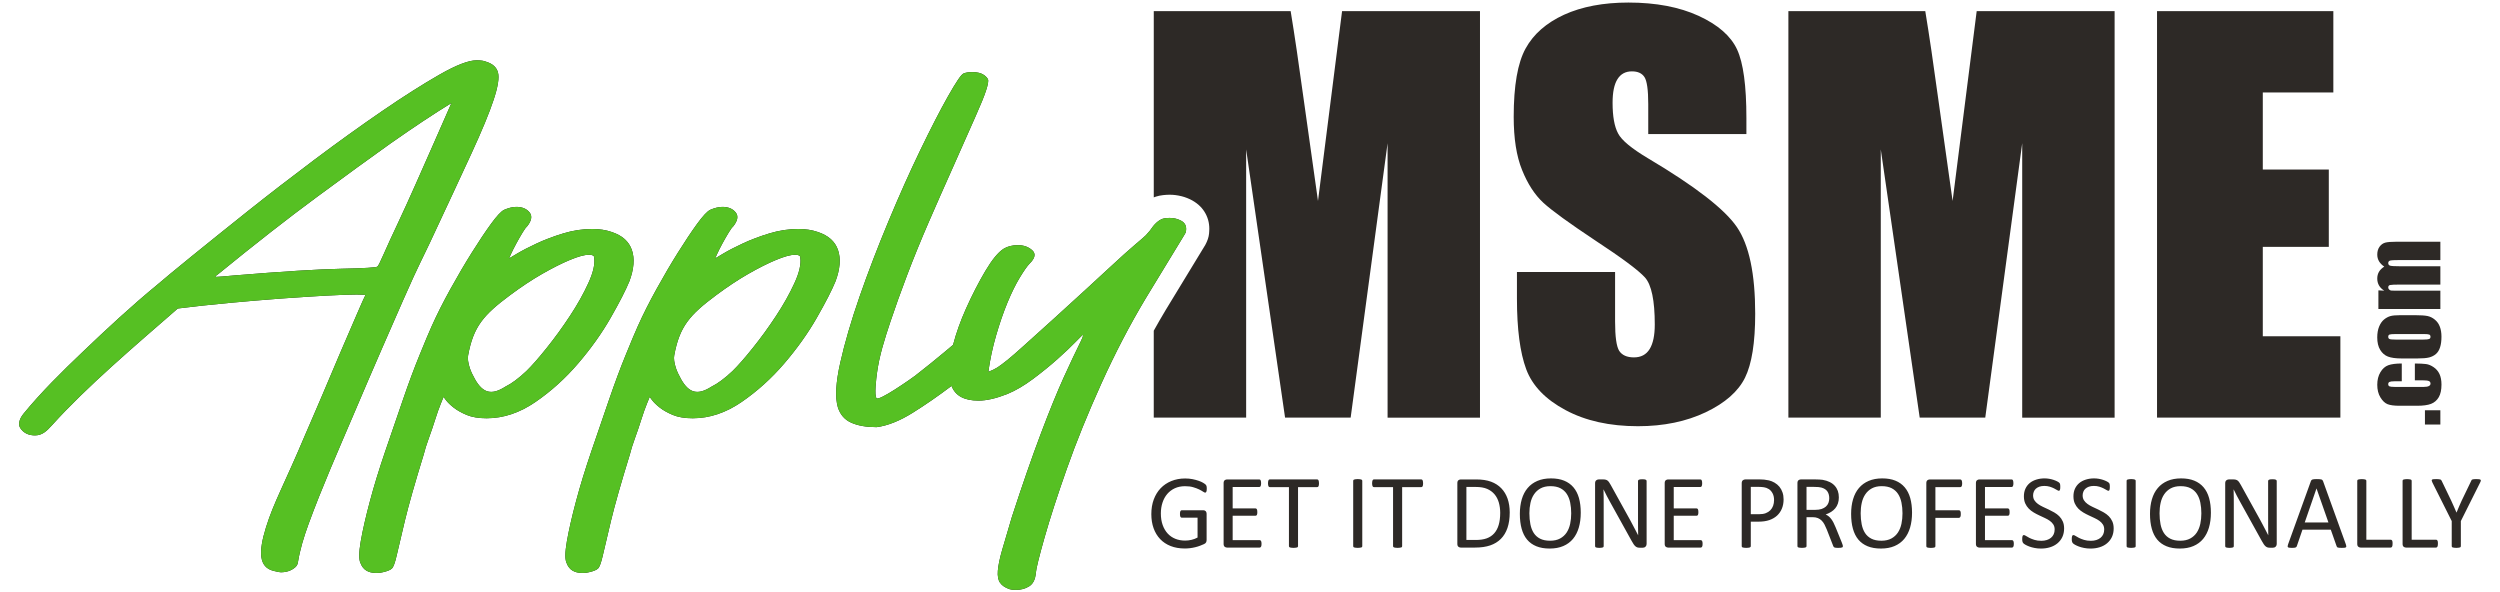
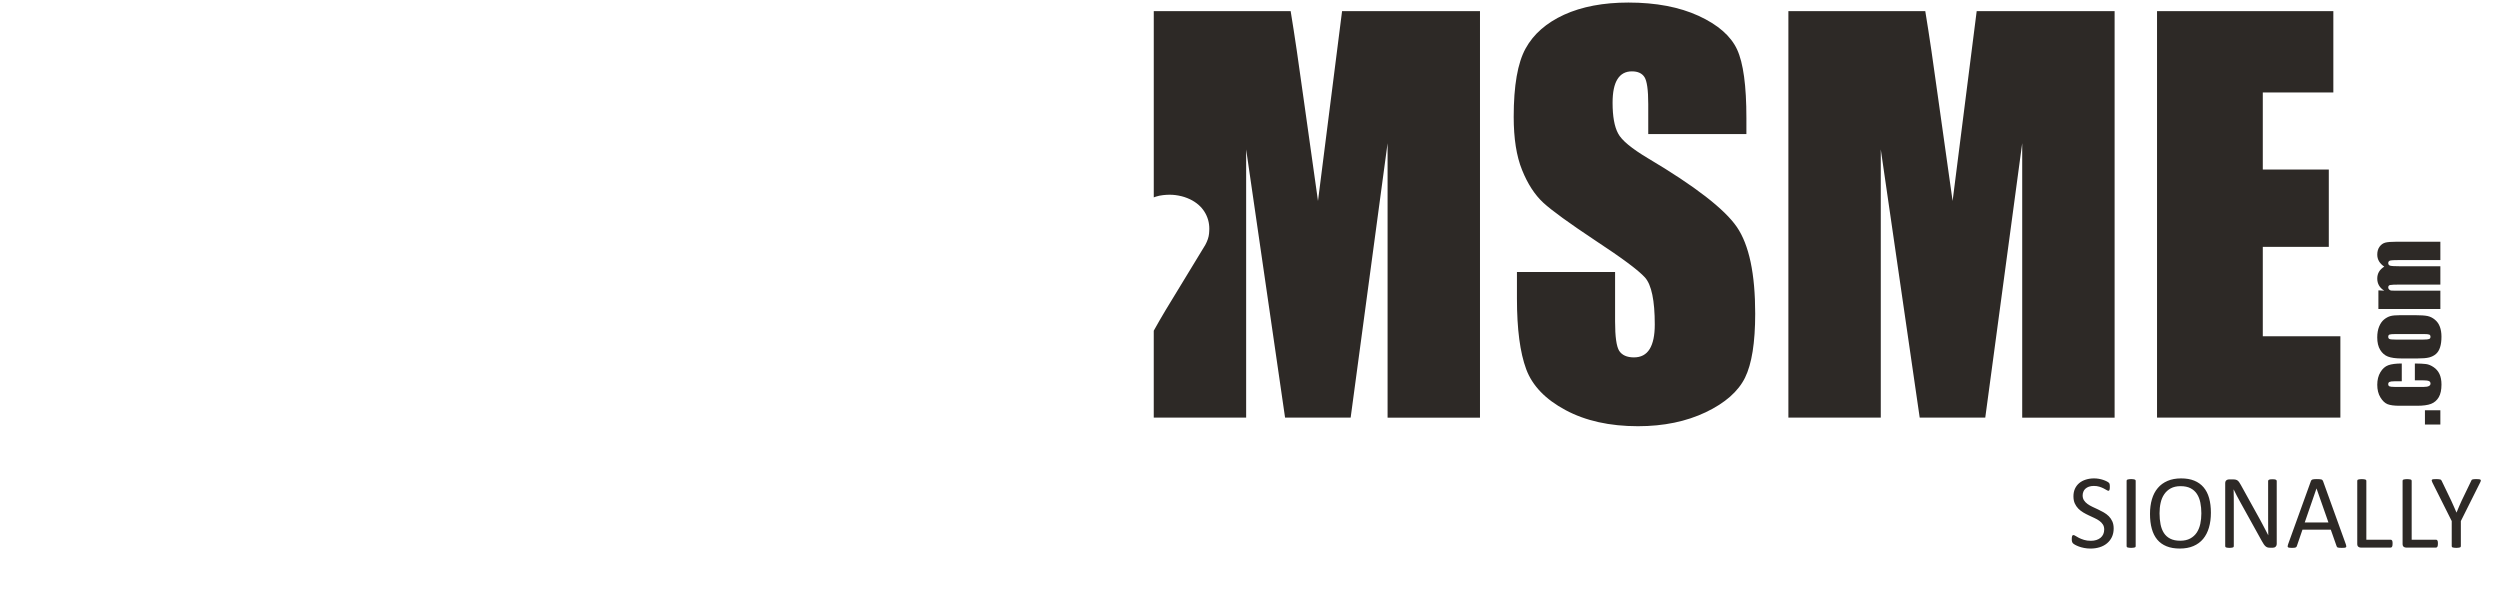
<svg xmlns="http://www.w3.org/2000/svg" version="1.1" id="Layer_1" x="0px" y="0px" width="211px" height="50px" viewBox="0 0 211 50" enable-background="new 0 0 211 50" xml:space="preserve">
  <g>
    <path fill="#2D2926" d="M182.053,0.937h14.881v6.865h-5.954v6.504h5.571v6.532h-5.571v7.545h6.548v6.865h-15.475V0.937z    M178.473,0.937v34.312h-7.799V12.085l-3.118,23.163h-5.533l-3.285-22.636v22.636h-7.798V0.937h11.553   c0.341,2.062,0.695,4.493,1.078,7.292l1.229,8.731l2.033-16.023H178.473z M147.394,11.318h-8.282v-2.54   c0-1.186-0.108-1.945-0.318-2.271c-0.21-0.325-0.563-0.484-1.063-0.484c-0.536,0-0.941,0.217-1.216,0.658   c-0.275,0.435-0.413,1.1-0.413,1.989c0,1.144,0.152,2.012,0.464,2.59c0.296,0.579,1.143,1.273,2.524,2.099   c3.972,2.357,6.468,4.289,7.502,5.801c1.034,1.513,1.547,3.95,1.547,7.313c0,2.445-0.288,4.247-0.859,5.404   c-0.572,1.158-1.679,2.135-3.313,2.915c-1.643,0.781-3.545,1.18-5.723,1.18c-2.387,0-4.427-0.455-6.112-1.36   c-1.693-0.904-2.8-2.054-3.32-3.45c-0.521-1.404-0.782-3.386-0.782-5.961v-2.243h8.283v4.175c0,1.287,0.116,2.112,0.348,2.48   c0.238,0.361,0.651,0.55,1.244,0.55s1.034-0.231,1.324-0.701c0.289-0.464,0.434-1.157,0.434-2.076c0-2.019-0.274-3.342-0.824-3.964   c-0.564-0.622-1.961-1.656-4.175-3.111c-2.22-1.476-3.689-2.539-4.412-3.204c-0.717-0.666-1.317-1.584-1.788-2.757   c-0.477-1.172-0.708-2.669-0.708-4.492c0-2.626,0.333-4.55,1.005-5.766c0.666-1.215,1.751-2.162,3.249-2.851   c1.497-0.68,3.306-1.026,5.426-1.026c2.321,0,4.297,0.376,5.925,1.121c1.634,0.753,2.713,1.692,3.247,2.836   c0.528,1.136,0.788,3.067,0.788,5.794V11.318z M124.911,0.937v34.312h-7.799V12.085l-3.117,23.163h-5.535l-3.285-22.636v22.636   h-7.798v-7.336c0.333-0.6,0.665-1.176,0.996-1.728c1.121-1.833,2.24-3.669,3.351-5.508c0.188-0.344,0.295-0.666,0.321-0.966   l0.013-0.186c0.04-0.539-0.063-1.037-0.311-1.498c-0.244-0.452-0.605-0.813-1.077-1.082l-0.007-0.008   c-0.299-0.167-0.615-0.293-0.951-0.378h-0.007c-0.329-0.081-0.659-0.123-0.992-0.123c-0.164,0-0.343,0.012-0.527,0.031h-0.007   c-0.228,0.025-0.438,0.069-0.625,0.13c-0.06,0.021-0.118,0.04-0.176,0.063V0.937h11.553c0.34,2.062,0.694,4.493,1.078,7.292   l1.229,8.731l2.033-16.023H124.911z" />
    <path fill="#2D2926" d="M200.735,24.506l0.496,0.027c-0.196-0.123-0.345-0.271-0.443-0.441c-0.098-0.17-0.147-0.365-0.147-0.583   c0-0.427,0.196-0.762,0.591-1.005c-0.196-0.135-0.345-0.286-0.443-0.454c-0.098-0.168-0.147-0.354-0.147-0.56   c0-0.27,0.065-0.495,0.196-0.673c0.132-0.176,0.293-0.291,0.483-0.34c0.19-0.05,0.5-0.075,0.928-0.075h3.718v1.546h-3.409   c-0.446,0-0.725,0.015-0.83,0.044c-0.107,0.031-0.16,0.102-0.16,0.212c0,0.113,0.053,0.186,0.159,0.219   c0.104,0.032,0.382,0.049,0.831,0.049h3.409v1.546h-3.322c-0.514,0-0.82,0.012-0.923,0.038c-0.102,0.023-0.154,0.093-0.154,0.205   c0,0.071,0.026,0.133,0.082,0.182c0.054,0.05,0.118,0.078,0.196,0.084s0.242,0.007,0.495,0.007h3.626v1.545h-5.23V24.506z    M202.179,28.195c-0.27,0-0.438,0.015-0.508,0.043c-0.069,0.029-0.104,0.091-0.104,0.186c0,0.094,0.035,0.157,0.104,0.188   c0.07,0.032,0.238,0.048,0.508,0.048h2.359c0.248,0,0.409-0.016,0.483-0.048c0.075-0.031,0.113-0.093,0.113-0.185   c0-0.096-0.035-0.157-0.103-0.188c-0.068-0.03-0.217-0.045-0.441-0.045H202.179z M202.572,26.602h1.281   c0.47,0,0.815,0.025,1.034,0.071c0.22,0.047,0.425,0.148,0.615,0.305c0.189,0.154,0.331,0.354,0.422,0.596   c0.091,0.243,0.136,0.523,0.136,0.838c0,0.353-0.038,0.649-0.116,0.896c-0.078,0.244-0.195,0.434-0.351,0.569   c-0.156,0.136-0.347,0.231-0.568,0.29c-0.222,0.058-0.554,0.086-0.998,0.086h-1.342c-0.485,0-0.865-0.053-1.139-0.157   c-0.272-0.104-0.492-0.295-0.657-0.568c-0.166-0.273-0.249-0.622-0.249-1.047c0-0.358,0.054-0.665,0.16-0.921   c0.106-0.257,0.245-0.455,0.415-0.594c0.172-0.14,0.348-0.233,0.528-0.286C201.925,26.627,202.201,26.602,202.572,26.602z    M202.71,30.679v1.501h-0.603c-0.21,0-0.353,0.018-0.429,0.052c-0.075,0.035-0.112,0.097-0.112,0.189   c0,0.092,0.033,0.153,0.1,0.185c0.066,0.032,0.212,0.049,0.441,0.049h2.467c0.186,0,0.326-0.024,0.42-0.072   c0.093-0.047,0.141-0.116,0.141-0.208c0-0.107-0.049-0.182-0.147-0.22c-0.097-0.037-0.28-0.057-0.551-0.057h-0.623v-1.419   c0.418,0.003,0.731,0.018,0.94,0.046c0.209,0.026,0.424,0.114,0.643,0.263c0.22,0.148,0.386,0.343,0.497,0.582   s0.167,0.534,0.167,0.887c0,0.449-0.076,0.806-0.23,1.068c-0.153,0.262-0.369,0.45-0.647,0.559c-0.277,0.108-0.67,0.162-1.18,0.162   h-1.485c-0.445,0-0.78-0.044-1.007-0.133c-0.226-0.091-0.426-0.279-0.604-0.572c-0.178-0.291-0.267-0.646-0.267-1.064   c0-0.415,0.088-0.77,0.265-1.063c0.175-0.295,0.397-0.49,0.665-0.589C201.839,30.728,202.219,30.679,202.71,30.679z    M204.665,34.628h1.301v1.202h-1.301V34.628z" />
-     <path fill-rule="evenodd" clip-rule="evenodd" fill="#1A1A18" d="M31.857,22.496c0.064-0.042,0.246-0.404,0.545-1.089   c0.3-0.684,0.689-1.532,1.169-2.548c0.477-1.016,0.979-2.114,1.502-3.296c0.522-1.181,1.007-2.278,1.457-3.294   c0.447-1.016,0.82-1.864,1.121-2.549c0.3-0.683,0.451-1.025,0.451-1.025c-1.486,0.911-3.202,2.051-5.152,3.419   c-1.689,1.202-3.756,2.704-6.2,4.508c-2.443,1.802-5.24,3.987-8.389,6.558c-0.195,0.124-0.229,0.187-0.108,0.187   c0.125,0,0.294-0.011,0.511-0.031c0.217-0.021,0.571-0.053,1.065-0.094c4.016-0.33,7.007-0.518,8.976-0.559   C30.771,22.641,31.789,22.579,31.857,22.496 M39.511,29.986c-0.053,0.27-0.004,0.632,0.143,1.088c0.1,0.29,0.245,0.602,0.435,0.933   c0.674,1.191,1.413,1.368,2.573,0.621c0.511-0.248,1.097-0.684,1.761-1.306c0.466-0.455,1.04-1.108,1.72-1.958   c0.68-0.849,1.336-1.75,1.962-2.703c0.629-0.954,1.145-1.876,1.552-2.768c0.409-0.89,0.571-1.604,0.491-2.143   c0.014-0.167-0.133-0.25-0.44-0.25c-0.369,0-0.902,0.146-1.6,0.436c-0.699,0.289-1.481,0.685-2.348,1.181   c-0.868,0.498-1.776,1.099-2.72,1.803C40.793,26.592,39.959,27.568,39.511,29.986z M51.608,19.574   c0.898,0.29,1.472,0.798,1.722,1.522c0.25,0.726,0.18,1.605-0.208,2.642c-0.305,0.747-0.832,1.771-1.579,3.078   c-0.747,1.305-1.66,2.59-2.743,3.854c-1.081,1.265-2.288,2.353-3.616,3.264c-1.33,0.912-2.702,1.368-4.113,1.368   c-0.675,0-1.235-0.094-1.682-0.28c-0.445-0.187-0.812-0.394-1.101-0.621c-0.29-0.228-0.503-0.436-0.644-0.622   c-0.138-0.187-0.207-0.28-0.207-0.28s-0.076,0.188-0.229,0.561c-0.152,0.373-0.311,0.818-0.474,1.337   c-0.162,0.518-0.342,1.046-0.538,1.584c-0.196,0.539-0.34,0.995-0.43,1.368c-0.742,2.403-1.272,4.269-1.592,5.595   c-0.319,1.326-0.549,2.301-0.689,2.922c-0.14,0.621-0.277,0.994-0.41,1.119c-0.133,0.124-0.386,0.228-0.761,0.311   c-0.126,0.042-0.312,0.063-0.558,0.063c-0.676,0-1.114-0.27-1.318-0.809c-0.16-0.289-0.158-0.911,0.009-1.864   c0.167-0.954,0.425-2.083,0.775-3.388c0.347-1.306,0.781-2.715,1.298-4.228c0.518-1.513,1.017-2.964,1.494-4.352   c0.477-1.389,0.943-2.643,1.402-3.762c0.455-1.119,0.795-1.927,1.019-2.424c0.445-0.995,0.974-2.042,1.582-3.14   c0.608-1.098,1.21-2.125,1.807-3.076c0.597-0.954,1.138-1.762,1.62-2.426c0.482-0.662,0.85-1.057,1.104-1.181   c0.382-0.166,0.726-0.247,1.033-0.247c0.491,0,0.862,0.154,1.113,0.465c0.252,0.311,0.175,0.714-0.233,1.213   c-0.065,0.041-0.185,0.206-0.361,0.496c-0.177,0.291-0.354,0.602-0.534,0.934c-0.18,0.331-0.325,0.621-0.438,0.87   c-0.111,0.248-0.167,0.373-0.167,0.373s0.224-0.136,0.676-0.405c0.45-0.269,1.011-0.558,1.68-0.87   c0.67-0.311,1.412-0.591,2.23-0.84c0.818-0.248,1.625-0.371,2.425-0.371C50.584,19.326,51.131,19.408,51.608,19.574z    M56.907,29.986c-0.054,0.27-0.004,0.632,0.143,1.088c0.1,0.29,0.245,0.602,0.434,0.933c0.675,1.191,1.413,1.368,2.574,0.621   c0.511-0.248,1.096-0.684,1.76-1.306c0.467-0.455,1.04-1.108,1.72-1.958c0.681-0.849,1.336-1.75,1.962-2.703   c0.628-0.954,1.145-1.876,1.553-2.768c0.409-0.89,0.57-1.604,0.491-2.143c0.013-0.167-0.132-0.25-0.439-0.25   c-0.37,0-0.902,0.146-1.601,0.436c-0.699,0.289-1.481,0.685-2.349,1.181c-0.868,0.498-1.775,1.099-2.72,1.803   C58.189,26.592,57.355,27.568,56.907,29.986z M69.005,19.574c0.898,0.29,1.473,0.798,1.722,1.522   c0.25,0.726,0.18,1.605-0.207,2.642c-0.305,0.747-0.832,1.771-1.579,3.078c-0.747,1.305-1.661,2.59-2.743,3.854   c-1.082,1.265-2.289,2.353-3.616,3.264c-1.331,0.912-2.702,1.368-4.114,1.368c-0.675,0-1.235-0.094-1.681-0.28   c-0.445-0.187-0.813-0.394-1.102-0.621c-0.291-0.228-0.503-0.436-0.644-0.622c-0.138-0.187-0.207-0.28-0.207-0.28   s-0.076,0.188-0.229,0.561c-0.152,0.373-0.31,0.818-0.475,1.337c-0.162,0.518-0.342,1.046-0.537,1.584   c-0.196,0.539-0.34,0.995-0.43,1.368c-0.742,2.403-1.272,4.269-1.592,5.595c-0.319,1.326-0.548,2.301-0.689,2.922   c-0.14,0.621-0.276,0.994-0.411,1.119c-0.133,0.124-0.386,0.228-0.761,0.311c-0.125,0.042-0.312,0.063-0.556,0.063   c-0.677,0-1.115-0.27-1.319-0.809c-0.16-0.289-0.158-0.911,0.009-1.864c0.167-0.954,0.425-2.083,0.774-3.388   c0.347-1.306,0.781-2.715,1.298-4.228s1.016-2.964,1.493-4.352c0.478-1.389,0.943-2.643,1.402-3.762   c0.455-1.119,0.796-1.927,1.02-2.424c0.445-0.995,0.974-2.042,1.582-3.14c0.607-1.098,1.209-2.125,1.806-3.076   c0.597-0.954,1.137-1.762,1.619-2.426c0.482-0.662,0.85-1.057,1.105-1.181c0.382-0.166,0.726-0.247,1.033-0.247   c0.491,0,0.862,0.154,1.114,0.465c0.251,0.311,0.175,0.714-0.233,1.213c-0.065,0.041-0.186,0.206-0.361,0.496   c-0.177,0.291-0.354,0.602-0.535,0.934c-0.18,0.331-0.325,0.621-0.438,0.87c-0.111,0.248-0.167,0.373-0.167,0.373   s0.225-0.136,0.677-0.405c0.45-0.269,1.011-0.558,1.679-0.87c0.67-0.311,1.412-0.591,2.23-0.84   c0.818-0.248,1.626-0.371,2.425-0.371C67.981,19.326,68.527,19.408,69.005,19.574z M81.31,6.208   c0.191-0.083,0.44-0.124,0.747-0.124c0.429,0,0.761,0.084,0.994,0.248c0.174,0.126,0.287,0.249,0.337,0.374   c0.053,0.124-0.003,0.435-0.165,0.932c-0.162,0.498-0.467,1.243-0.912,2.238c-0.447,0.995-1.081,2.425-1.903,4.289   c-0.67,1.493-1.342,3.016-2.018,4.57c-0.674,1.554-1.282,3.046-1.825,4.475c-0.542,1.431-1.015,2.747-1.416,3.948   c-0.479,1.437-0.949,2.897-1.141,4.397c-0.032,0.257-0.253,1.892-0.012,2.068c0.057,0.04,0.23-0.012,0.519-0.157   c0.287-0.145,0.625-0.341,1.012-0.59c0.388-0.249,0.777-0.507,1.167-0.777c0.39-0.269,0.683-0.487,0.878-0.652   c0.59-0.456,1.293-1.026,2.115-1.709c0.253-0.211,0.501-0.42,0.751-0.63c0.267-1.015,0.635-2.039,1.098-3.07   c0.521-1.159,1.065-2.216,1.63-3.17c0.566-0.953,1.076-1.574,1.528-1.864c0.323-0.207,0.732-0.312,1.222-0.312   s0.895,0.146,1.21,0.436c0.313,0.29,0.239,0.663-0.227,1.119c-0.2,0.207-0.477,0.601-0.83,1.181   c-0.352,0.581-0.698,1.285-1.041,2.114c-0.341,0.829-0.66,1.751-0.955,2.767s-0.513,2.04-0.657,3.077   c0.318-0.125,0.573-0.25,0.768-0.374c0.193-0.125,0.471-0.331,0.833-0.621c0.359-0.29,0.836-0.705,1.431-1.244   c0.596-0.538,1.422-1.284,2.479-2.237c2.05-1.864,3.588-3.273,4.614-4.227c1.027-0.954,1.788-1.638,2.28-2.052   c0.493-0.415,0.79-0.674,0.892-0.777c0.1-0.104,0.216-0.238,0.352-0.404c0.351-0.538,0.714-0.87,1.092-0.995   c0.125-0.04,0.313-0.062,0.556-0.062c0.37,0,0.7,0.083,0.995,0.248c0.293,0.167,0.427,0.416,0.402,0.747   c-0.004,0.041-0.008,0.093-0.014,0.155c-0.005,0.063-0.111,0.258-0.323,0.591c-0.21,0.331-0.544,0.88-1.004,1.647   c-0.458,0.766-1.147,1.896-2.062,3.387c-1.342,2.238-2.59,4.632-3.742,7.181c-1.152,2.549-2.122,4.942-2.911,7.18   c-0.792,2.238-1.419,4.176-1.886,5.813c-0.465,1.638-0.713,2.643-0.742,3.016c-0.043,0.539-0.228,0.911-0.55,1.118   c-0.324,0.208-0.7,0.312-1.13,0.312c-0.245,0-0.428-0.021-0.547-0.063c-0.357-0.123-0.621-0.299-0.786-0.528   c-0.167-0.228-0.231-0.568-0.196-1.024c0.037-0.456,0.158-1.047,0.369-1.771c0.212-0.726,0.482-1.648,0.816-2.767   c0.891-2.735,1.704-5.077,2.441-7.024c0.735-1.949,1.383-3.534,1.937-4.756c0.559-1.223,0.982-2.124,1.274-2.705   c0.291-0.58,0.406-0.87,0.344-0.87c0.002-0.041-0.196,0.145-0.596,0.56c-0.401,0.415-0.915,0.902-1.543,1.462   c-0.627,0.559-1.315,1.118-2.065,1.678c-0.75,0.56-1.473,0.984-2.172,1.274c-0.949,0.374-1.764,0.559-2.438,0.559   c-1.206,0-1.964-0.415-2.272-1.241c-1.129,0.851-2.222,1.609-3.28,2.268c-1.096,0.684-2.11,1.089-3.042,1.212   c-0.86,0-1.572-0.123-2.135-0.373c-0.564-0.248-0.943-0.684-1.14-1.306c-0.243-0.828-0.175-2.081,0.204-3.76   c0.377-1.679,0.923-3.544,1.636-5.595c0.715-2.052,1.525-4.164,2.434-6.341c0.907-2.176,1.801-4.176,2.682-5.999   c0.879-1.823,1.659-3.336,2.336-4.538C80.688,6.934,81.121,6.291,81.31,6.208z M32.287,29.303c-0.786,1.803-1.592,3.679-2.42,5.626   c-1.312,3.081-2.683,6.176-3.828,9.305c-0.403,1.104-0.73,2.188-0.894,3.227c-0.022,0.142-0.079,0.285-0.214,0.405   c-0.325,0.291-0.74,0.435-1.233,0.435c-0.06,0-0.277-0.029-0.635-0.125c-1.203-0.317-1.271-1.554-0.614-3.667   c0.657-2.114,1.56-3.659,3.319-7.838c0.351-0.834,0.824-1.877,1.354-3.141c0.529-1.264,1.056-2.507,1.582-3.729   c0.526-1.222,0.996-2.311,1.408-3.264c0.411-0.953,0.653-1.491,0.724-1.616c0.003-0.041-0.24-0.062-0.731-0.062   c-0.552,0-1.416,0.031-2.585,0.093c-1.171,0.063-2.451,0.146-3.842,0.249c-1.388,0.104-2.856,0.228-4.4,0.372   c-1.547,0.146-2.972,0.301-4.274,0.466C11.4,29.177,7.334,32.626,4.4,35.877c-0.469,0.52-0.837,0.87-1.449,0.87   c-0.553,0-0.967-0.207-1.24-0.621c-0.165-0.249-0.148-0.691,0.277-1.212c1.471-1.798,3.206-3.513,4.967-5.191   c2.084-1.992,4.095-3.864,6.368-5.734c0.528-0.456,1.479-1.244,2.855-2.362c1.378-1.119,2.952-2.384,4.719-3.793   c1.768-1.408,3.648-2.859,5.636-4.351c1.991-1.492,3.895-2.86,5.71-4.104c1.816-1.243,3.431-2.27,4.846-3.077   c1.415-0.809,2.46-1.212,3.133-1.212c0.369,0,0.641,0.041,0.82,0.124c0.54,0.166,0.869,0.466,0.987,0.901   c0.121,0.436,0,1.202-0.364,2.3c-0.362,1.099-0.987,2.61-1.876,4.538c-0.888,1.927-2.069,4.465-3.546,7.616   C34.898,23.383,35.359,22.261,32.287,29.303z" />
-     <path fill-rule="evenodd" clip-rule="evenodd" fill="#56C023" d="M31.857,22.496c0.064-0.042,0.246-0.404,0.545-1.089   c0.3-0.684,0.689-1.532,1.169-2.548c0.477-1.016,0.979-2.114,1.502-3.296c0.522-1.181,1.007-2.278,1.457-3.294   c0.447-1.016,0.82-1.864,1.121-2.549c0.3-0.683,0.451-1.025,0.451-1.025c-1.486,0.911-3.202,2.051-5.152,3.419   c-1.689,1.202-3.756,2.704-6.2,4.508c-2.443,1.802-5.24,3.987-8.389,6.558c-0.195,0.124-0.229,0.187-0.108,0.187   c0.125,0,0.294-0.011,0.511-0.031c0.217-0.021,0.571-0.053,1.065-0.094c4.016-0.33,7.007-0.518,8.976-0.559   C30.771,22.641,31.789,22.579,31.857,22.496 M39.511,29.986c-0.053,0.27-0.004,0.632,0.143,1.088c0.1,0.29,0.245,0.602,0.435,0.933   c0.674,1.191,1.413,1.368,2.573,0.621c0.511-0.248,1.097-0.684,1.761-1.306c0.466-0.455,1.04-1.108,1.72-1.958   c0.68-0.849,1.336-1.75,1.962-2.703c0.629-0.954,1.145-1.876,1.552-2.768c0.409-0.89,0.571-1.604,0.491-2.143   c0.014-0.167-0.133-0.25-0.44-0.25c-0.369,0-0.902,0.146-1.6,0.436c-0.699,0.289-1.481,0.685-2.348,1.181   c-0.868,0.498-1.776,1.099-2.72,1.803C40.793,26.592,39.959,27.568,39.511,29.986z M51.608,19.574   c0.898,0.29,1.472,0.798,1.722,1.522c0.25,0.726,0.18,1.605-0.208,2.642c-0.305,0.747-0.832,1.771-1.579,3.078   c-0.747,1.305-1.66,2.59-2.743,3.854c-1.081,1.265-2.288,2.353-3.616,3.264c-1.33,0.912-2.702,1.368-4.113,1.368   c-0.675,0-1.235-0.094-1.682-0.28c-0.445-0.187-0.812-0.394-1.101-0.621c-0.29-0.228-0.503-0.436-0.644-0.622   c-0.138-0.187-0.207-0.28-0.207-0.28s-0.076,0.188-0.229,0.561c-0.152,0.373-0.311,0.818-0.474,1.337   c-0.162,0.518-0.342,1.046-0.538,1.584c-0.196,0.539-0.34,0.995-0.43,1.368c-0.742,2.403-1.272,4.269-1.592,5.595   c-0.319,1.326-0.549,2.301-0.689,2.922c-0.14,0.621-0.277,0.994-0.41,1.119c-0.133,0.124-0.386,0.228-0.761,0.311   c-0.126,0.042-0.312,0.063-0.558,0.063c-0.676,0-1.114-0.27-1.318-0.809c-0.16-0.289-0.158-0.911,0.009-1.864   c0.167-0.954,0.425-2.083,0.775-3.388c0.347-1.306,0.781-2.715,1.298-4.228c0.518-1.513,1.017-2.964,1.494-4.352   c0.477-1.389,0.943-2.643,1.402-3.762c0.455-1.119,0.795-1.927,1.019-2.424c0.445-0.995,0.974-2.042,1.582-3.14   c0.608-1.098,1.21-2.125,1.807-3.076c0.597-0.954,1.138-1.762,1.62-2.426c0.482-0.662,0.85-1.057,1.104-1.181   c0.382-0.166,0.726-0.247,1.033-0.247c0.491,0,0.862,0.154,1.113,0.465c0.252,0.311,0.175,0.714-0.233,1.213   c-0.065,0.041-0.185,0.206-0.361,0.496c-0.177,0.291-0.354,0.602-0.534,0.934c-0.18,0.331-0.325,0.621-0.438,0.87   c-0.111,0.248-0.167,0.373-0.167,0.373s0.224-0.136,0.676-0.405c0.45-0.269,1.011-0.558,1.68-0.87   c0.67-0.311,1.412-0.591,2.23-0.84c0.818-0.248,1.625-0.371,2.425-0.371C50.584,19.326,51.131,19.408,51.608,19.574z    M56.907,29.986c-0.054,0.27-0.004,0.632,0.143,1.088c0.1,0.29,0.245,0.602,0.434,0.933c0.675,1.191,1.413,1.368,2.574,0.621   c0.511-0.248,1.096-0.684,1.76-1.306c0.467-0.455,1.04-1.108,1.72-1.958c0.681-0.849,1.336-1.75,1.962-2.703   c0.628-0.954,1.145-1.876,1.553-2.768c0.409-0.89,0.57-1.604,0.491-2.143c0.013-0.167-0.132-0.25-0.439-0.25   c-0.37,0-0.902,0.146-1.601,0.436c-0.699,0.289-1.481,0.685-2.349,1.181c-0.868,0.498-1.775,1.099-2.72,1.803   C58.189,26.592,57.355,27.568,56.907,29.986z M69.005,19.574c0.898,0.29,1.473,0.798,1.722,1.522   c0.25,0.726,0.18,1.605-0.207,2.642c-0.305,0.747-0.832,1.771-1.579,3.078c-0.747,1.305-1.661,2.59-2.743,3.854   c-1.082,1.265-2.289,2.353-3.616,3.264c-1.331,0.912-2.702,1.368-4.114,1.368c-0.675,0-1.235-0.094-1.681-0.28   c-0.445-0.187-0.813-0.394-1.102-0.621c-0.291-0.228-0.503-0.436-0.644-0.622c-0.138-0.187-0.207-0.28-0.207-0.28   s-0.076,0.188-0.229,0.561c-0.152,0.373-0.31,0.818-0.475,1.337c-0.162,0.518-0.342,1.046-0.537,1.584   c-0.196,0.539-0.34,0.995-0.43,1.368c-0.742,2.403-1.272,4.269-1.592,5.595c-0.319,1.326-0.548,2.301-0.689,2.922   c-0.14,0.621-0.276,0.994-0.411,1.119c-0.133,0.124-0.386,0.228-0.761,0.311c-0.125,0.042-0.312,0.063-0.556,0.063   c-0.677,0-1.115-0.27-1.319-0.809c-0.16-0.289-0.158-0.911,0.009-1.864c0.167-0.954,0.425-2.083,0.774-3.388   c0.347-1.306,0.781-2.715,1.298-4.228s1.016-2.964,1.493-4.352c0.478-1.389,0.943-2.643,1.402-3.762   c0.455-1.119,0.796-1.927,1.02-2.424c0.445-0.995,0.974-2.042,1.582-3.14c0.607-1.098,1.209-2.125,1.806-3.076   c0.597-0.954,1.137-1.762,1.619-2.426c0.482-0.662,0.85-1.057,1.105-1.181c0.382-0.166,0.726-0.247,1.033-0.247   c0.491,0,0.862,0.154,1.114,0.465c0.251,0.311,0.175,0.714-0.233,1.213c-0.065,0.041-0.186,0.206-0.361,0.496   c-0.177,0.291-0.354,0.602-0.535,0.934c-0.18,0.331-0.325,0.621-0.438,0.87c-0.111,0.248-0.167,0.373-0.167,0.373   s0.225-0.136,0.677-0.405c0.45-0.269,1.011-0.558,1.679-0.87c0.67-0.311,1.412-0.591,2.23-0.84   c0.818-0.248,1.626-0.371,2.425-0.371C67.981,19.326,68.527,19.408,69.005,19.574z M81.31,6.208   c0.191-0.083,0.44-0.124,0.747-0.124c0.429,0,0.761,0.084,0.994,0.248c0.174,0.126,0.287,0.249,0.337,0.374   c0.053,0.124-0.003,0.435-0.165,0.932c-0.162,0.498-0.467,1.243-0.912,2.238c-0.447,0.995-1.081,2.425-1.903,4.289   c-0.67,1.493-1.342,3.016-2.018,4.57c-0.674,1.554-1.282,3.046-1.825,4.475c-0.542,1.431-1.015,2.747-1.416,3.948   c-0.479,1.437-0.949,2.897-1.141,4.397c-0.032,0.257-0.253,1.892-0.012,2.068c0.057,0.04,0.23-0.012,0.519-0.157   c0.287-0.145,0.625-0.341,1.012-0.59c0.388-0.249,0.777-0.507,1.167-0.777c0.39-0.269,0.683-0.487,0.878-0.652   c0.59-0.456,1.293-1.026,2.115-1.709c0.253-0.211,0.501-0.42,0.751-0.63c0.267-1.015,0.635-2.039,1.098-3.07   c0.521-1.159,1.065-2.216,1.63-3.17c0.566-0.953,1.076-1.574,1.528-1.864c0.323-0.207,0.732-0.312,1.222-0.312   s0.895,0.146,1.21,0.436c0.313,0.29,0.239,0.663-0.227,1.119c-0.2,0.207-0.477,0.601-0.83,1.181   c-0.352,0.581-0.698,1.285-1.041,2.114c-0.341,0.829-0.66,1.751-0.955,2.767s-0.513,2.04-0.657,3.077   c0.318-0.125,0.573-0.25,0.768-0.374c0.193-0.125,0.471-0.331,0.833-0.621c0.359-0.29,0.836-0.705,1.431-1.244   c0.596-0.538,1.422-1.284,2.479-2.237c2.05-1.864,3.588-3.273,4.614-4.227c1.027-0.954,1.788-1.638,2.28-2.052   c0.493-0.415,0.79-0.674,0.892-0.777c0.1-0.104,0.216-0.238,0.352-0.404c0.351-0.538,0.714-0.87,1.092-0.995   c0.125-0.04,0.313-0.062,0.556-0.062c0.37,0,0.7,0.083,0.995,0.248c0.293,0.167,0.427,0.416,0.402,0.747   c-0.004,0.041-0.008,0.093-0.014,0.155c-0.005,0.063-0.111,0.258-0.323,0.591c-0.21,0.331-0.544,0.88-1.004,1.647   c-0.458,0.766-1.147,1.896-2.062,3.387c-1.342,2.238-2.59,4.632-3.742,7.181c-1.152,2.549-2.122,4.942-2.911,7.18   c-0.792,2.238-1.419,4.176-1.886,5.813c-0.465,1.638-0.713,2.643-0.742,3.016c-0.043,0.539-0.228,0.911-0.55,1.118   c-0.324,0.208-0.7,0.312-1.13,0.312c-0.245,0-0.428-0.021-0.547-0.063c-0.357-0.123-0.621-0.299-0.786-0.528   c-0.167-0.228-0.231-0.568-0.196-1.024c0.037-0.456,0.158-1.047,0.369-1.771c0.212-0.726,0.482-1.648,0.816-2.767   c0.891-2.735,1.704-5.077,2.441-7.024c0.735-1.949,1.383-3.534,1.937-4.756c0.559-1.223,0.982-2.124,1.274-2.705   c0.291-0.58,0.406-0.87,0.344-0.87c0.002-0.041-0.196,0.145-0.596,0.56c-0.401,0.415-0.915,0.902-1.543,1.462   c-0.627,0.559-1.315,1.118-2.065,1.678c-0.75,0.56-1.473,0.984-2.172,1.274c-0.949,0.374-1.764,0.559-2.438,0.559   c-1.206,0-1.964-0.415-2.272-1.241c-1.129,0.851-2.222,1.609-3.28,2.268c-1.096,0.684-2.11,1.089-3.042,1.212   c-0.86,0-1.572-0.123-2.135-0.373c-0.564-0.248-0.943-0.684-1.14-1.306c-0.243-0.828-0.175-2.081,0.204-3.76   c0.377-1.679,0.923-3.544,1.636-5.595c0.715-2.052,1.525-4.164,2.434-6.341c0.907-2.176,1.801-4.176,2.682-5.999   c0.879-1.823,1.659-3.336,2.336-4.538C80.688,6.934,81.121,6.291,81.31,6.208z M32.287,29.303c-0.786,1.803-1.592,3.679-2.42,5.626   c-1.312,3.081-2.683,6.176-3.828,9.305c-0.403,1.104-0.73,2.188-0.894,3.227c-0.022,0.142-0.079,0.285-0.214,0.405   c-0.325,0.291-0.74,0.435-1.233,0.435c-0.06,0-0.277-0.029-0.635-0.125c-1.203-0.317-1.271-1.554-0.614-3.667   c0.657-2.114,1.56-3.659,3.319-7.838c0.351-0.834,0.824-1.877,1.354-3.141c0.529-1.264,1.056-2.507,1.582-3.729   c0.526-1.222,0.996-2.311,1.408-3.264c0.411-0.953,0.653-1.491,0.724-1.616c0.003-0.041-0.24-0.062-0.731-0.062   c-0.552,0-1.416,0.031-2.585,0.093c-1.171,0.063-2.451,0.146-3.842,0.249c-1.388,0.104-2.856,0.228-4.4,0.372   c-1.547,0.146-2.972,0.301-4.274,0.466C11.4,29.177,7.334,32.626,4.4,35.877c-0.469,0.52-0.837,0.87-1.449,0.87   c-0.553,0-0.967-0.207-1.24-0.621c-0.165-0.249-0.148-0.691,0.277-1.212c1.471-1.798,3.206-3.513,4.967-5.191   c2.084-1.992,4.095-3.864,6.368-5.734c0.528-0.456,1.479-1.244,2.855-2.362c1.378-1.119,2.952-2.384,4.719-3.793   c1.768-1.408,3.648-2.859,5.636-4.351c1.991-1.492,3.895-2.86,5.71-4.104c1.816-1.243,3.431-2.27,4.846-3.077   c1.415-0.809,2.46-1.212,3.133-1.212c0.369,0,0.641,0.041,0.82,0.124c0.54,0.166,0.869,0.466,0.987,0.901   c0.121,0.436,0,1.202-0.364,2.3c-0.362,1.099-0.987,2.61-1.876,4.538c-0.888,1.927-2.069,4.465-3.546,7.616   C34.898,23.383,35.359,22.261,32.287,29.303z" />
-     <path fill="#2D2926" d="M174.211,44.601c0,0.269-0.05,0.508-0.148,0.72c-0.101,0.21-0.236,0.388-0.414,0.535   c-0.176,0.147-0.383,0.258-0.622,0.331c-0.237,0.074-0.495,0.111-0.771,0.111c-0.193,0-0.372-0.017-0.535-0.05   c-0.164-0.032-0.312-0.071-0.44-0.119s-0.236-0.097-0.324-0.146c-0.089-0.052-0.148-0.094-0.182-0.129   c-0.035-0.036-0.06-0.082-0.076-0.137c-0.017-0.054-0.024-0.127-0.024-0.22c0-0.065,0.003-0.118,0.009-0.162   c0.006-0.043,0.016-0.077,0.026-0.104c0.012-0.027,0.026-0.045,0.045-0.056c0.017-0.011,0.038-0.016,0.063-0.016   c0.04,0,0.1,0.024,0.175,0.074c0.076,0.052,0.172,0.106,0.291,0.166c0.119,0.059,0.262,0.115,0.429,0.167s0.361,0.077,0.579,0.077   c0.167,0,0.319-0.022,0.457-0.066c0.139-0.044,0.257-0.108,0.355-0.188c0.1-0.082,0.176-0.183,0.229-0.3   c0.054-0.119,0.08-0.254,0.08-0.406c0-0.161-0.037-0.301-0.111-0.417c-0.073-0.115-0.171-0.217-0.293-0.305   c-0.121-0.089-0.26-0.167-0.416-0.239c-0.154-0.073-0.313-0.147-0.478-0.224c-0.162-0.074-0.321-0.159-0.475-0.25   c-0.155-0.093-0.293-0.2-0.414-0.324c-0.122-0.125-0.221-0.271-0.296-0.438c-0.074-0.167-0.112-0.367-0.112-0.603   c0-0.24,0.044-0.453,0.131-0.642s0.209-0.346,0.363-0.474c0.156-0.128,0.342-0.225,0.558-0.291   c0.213-0.067,0.445-0.101,0.693-0.101c0.128,0,0.258,0.013,0.386,0.033c0.13,0.023,0.25,0.052,0.364,0.09   c0.114,0.037,0.216,0.079,0.304,0.124c0.089,0.046,0.148,0.084,0.176,0.111c0.028,0.028,0.047,0.05,0.056,0.066   c0.01,0.017,0.018,0.038,0.021,0.062c0.006,0.027,0.011,0.058,0.014,0.093s0.005,0.081,0.005,0.138c0,0.053-0.002,0.1-0.006,0.143   c-0.005,0.041-0.013,0.076-0.021,0.104c-0.009,0.027-0.022,0.049-0.037,0.063c-0.017,0.012-0.035,0.02-0.057,0.02   c-0.031,0-0.083-0.021-0.153-0.063c-0.069-0.043-0.154-0.088-0.255-0.141c-0.102-0.052-0.22-0.099-0.357-0.142   c-0.139-0.044-0.293-0.064-0.464-0.064c-0.161,0-0.301,0.021-0.42,0.064c-0.118,0.043-0.215,0.101-0.292,0.171   s-0.136,0.155-0.173,0.254c-0.04,0.097-0.06,0.2-0.06,0.311c0,0.16,0.038,0.298,0.112,0.413s0.172,0.218,0.296,0.307   c0.123,0.089,0.262,0.171,0.419,0.244c0.158,0.074,0.317,0.148,0.48,0.224c0.163,0.076,0.323,0.16,0.479,0.25   c0.158,0.091,0.298,0.196,0.421,0.319c0.122,0.123,0.223,0.269,0.297,0.436C174.174,44.174,174.211,44.372,174.211,44.601    M169.967,45.898c0,0.053-0.003,0.1-0.01,0.139c-0.004,0.041-0.015,0.074-0.03,0.101c-0.015,0.026-0.031,0.045-0.051,0.058   c-0.019,0.012-0.041,0.019-0.063,0.019h-2.762c-0.068,0-0.132-0.023-0.192-0.069c-0.061-0.047-0.091-0.127-0.091-0.242v-5.129   c0-0.116,0.03-0.196,0.091-0.243c0.061-0.045,0.124-0.068,0.192-0.068h2.729c0.024,0,0.046,0.007,0.065,0.019   c0.019,0.012,0.035,0.03,0.046,0.058c0.012,0.026,0.022,0.06,0.03,0.101c0.006,0.039,0.011,0.089,0.011,0.148   c0,0.053-0.005,0.1-0.011,0.14c-0.008,0.04-0.019,0.072-0.03,0.099c-0.011,0.024-0.027,0.042-0.046,0.055   c-0.02,0.012-0.041,0.018-0.065,0.018h-2.248v1.805h1.929c0.024,0,0.045,0.007,0.065,0.021c0.018,0.013,0.035,0.031,0.048,0.055   c0.014,0.023,0.022,0.057,0.029,0.099c0.006,0.041,0.009,0.09,0.009,0.146c0,0.054-0.003,0.101-0.009,0.138   c-0.007,0.04-0.016,0.07-0.029,0.095c-0.013,0.022-0.03,0.04-0.048,0.05c-0.021,0.011-0.041,0.017-0.065,0.017h-1.929v2.058h2.281   c0.022,0,0.045,0.006,0.063,0.018c0.02,0.012,0.036,0.03,0.051,0.055c0.016,0.026,0.026,0.058,0.03,0.099   C169.964,45.788,169.967,45.839,169.967,45.898z M165.607,40.791c0,0.057-0.005,0.105-0.011,0.146   c-0.006,0.042-0.017,0.076-0.029,0.1c-0.016,0.025-0.032,0.044-0.053,0.057c-0.019,0.012-0.039,0.018-0.06,0.018h-2.106v1.955h1.99   c0.021,0,0.041,0.005,0.062,0.016c0.02,0.011,0.036,0.027,0.052,0.052c0.014,0.022,0.023,0.055,0.03,0.096   c0.006,0.039,0.009,0.091,0.009,0.153c0,0.056-0.003,0.104-0.009,0.145c-0.007,0.039-0.017,0.071-0.03,0.097   c-0.016,0.025-0.032,0.045-0.052,0.059c-0.021,0.013-0.04,0.021-0.062,0.021h-1.99v2.395c0,0.021-0.006,0.042-0.019,0.06   c-0.012,0.02-0.031,0.035-0.062,0.046c-0.028,0.011-0.068,0.018-0.115,0.024c-0.047,0.009-0.109,0.013-0.187,0.013   c-0.071,0-0.132-0.004-0.182-0.013c-0.051-0.007-0.092-0.014-0.12-0.024c-0.031-0.011-0.051-0.026-0.062-0.046   c-0.013-0.018-0.019-0.039-0.019-0.06v-5.324c0-0.116,0.03-0.196,0.09-0.243c0.062-0.045,0.125-0.068,0.192-0.068h2.588   c0.021,0,0.041,0.007,0.06,0.019c0.021,0.012,0.037,0.03,0.053,0.058c0.013,0.026,0.023,0.062,0.029,0.104   S165.607,40.735,165.607,40.791z M160.57,43.324c0-0.325-0.028-0.629-0.087-0.908c-0.058-0.281-0.152-0.523-0.288-0.729   c-0.135-0.206-0.315-0.367-0.54-0.483c-0.226-0.114-0.504-0.172-0.836-0.172s-0.609,0.063-0.835,0.187   c-0.225,0.124-0.408,0.289-0.548,0.498c-0.142,0.207-0.243,0.45-0.304,0.727c-0.062,0.276-0.091,0.569-0.091,0.874   c0,0.336,0.028,0.648,0.085,0.932c0.056,0.285,0.151,0.53,0.283,0.736c0.134,0.206,0.313,0.365,0.536,0.479   c0.225,0.115,0.505,0.172,0.843,0.172c0.334,0,0.616-0.063,0.844-0.188c0.229-0.124,0.413-0.293,0.552-0.503   c0.139-0.212,0.238-0.458,0.298-0.736S160.57,43.636,160.57,43.324z M161.376,43.271c0,0.465-0.055,0.885-0.165,1.258   s-0.274,0.69-0.491,0.953c-0.218,0.262-0.491,0.463-0.82,0.604c-0.329,0.141-0.713,0.211-1.151,0.211   c-0.432,0-0.805-0.064-1.121-0.193c-0.316-0.13-0.576-0.316-0.782-0.562c-0.207-0.246-0.359-0.553-0.46-0.916   c-0.102-0.364-0.152-0.784-0.152-1.259c0-0.453,0.055-0.864,0.165-1.234c0.11-0.371,0.274-0.686,0.494-0.944   c0.219-0.26,0.493-0.46,0.822-0.601c0.328-0.141,0.711-0.212,1.149-0.212c0.425,0,0.794,0.063,1.107,0.191   c0.314,0.128,0.575,0.313,0.784,0.559c0.209,0.244,0.364,0.546,0.468,0.907C161.324,42.394,161.376,42.806,161.376,43.271z    M154.389,42.059c0-0.227-0.05-0.416-0.15-0.572c-0.103-0.155-0.271-0.267-0.507-0.335c-0.074-0.021-0.158-0.035-0.252-0.044   c-0.092-0.01-0.216-0.014-0.365-0.014h-0.645v1.937h0.746c0.201,0,0.376-0.024,0.522-0.072c0.146-0.049,0.268-0.117,0.367-0.204   c0.096-0.087,0.169-0.19,0.215-0.31S154.389,42.197,154.389,42.059z M155.54,46.098c0,0.023-0.005,0.044-0.014,0.063   c-0.008,0.019-0.027,0.032-0.058,0.044c-0.029,0.012-0.072,0.021-0.125,0.027c-0.054,0.007-0.124,0.009-0.212,0.009   c-0.077,0-0.141-0.002-0.189-0.009c-0.049-0.006-0.089-0.017-0.117-0.028c-0.03-0.015-0.053-0.032-0.069-0.057   s-0.03-0.053-0.043-0.09l-0.528-1.354c-0.062-0.154-0.127-0.295-0.193-0.425c-0.067-0.129-0.146-0.239-0.238-0.334   c-0.091-0.093-0.198-0.165-0.323-0.217s-0.274-0.077-0.448-0.077h-0.512v2.448c0,0.023-0.008,0.044-0.021,0.063   s-0.035,0.032-0.062,0.043c-0.029,0.011-0.066,0.018-0.117,0.024c-0.049,0.009-0.109,0.013-0.184,0.013s-0.135-0.004-0.185-0.013   c-0.049-0.007-0.088-0.014-0.117-0.024c-0.03-0.011-0.052-0.024-0.062-0.043c-0.013-0.019-0.019-0.039-0.019-0.063v-5.324   c0-0.116,0.03-0.196,0.091-0.243c0.061-0.045,0.124-0.068,0.192-0.068h1.224c0.145,0,0.265,0.003,0.361,0.011   c0.096,0.008,0.183,0.017,0.26,0.024c0.223,0.04,0.419,0.101,0.589,0.184c0.172,0.082,0.313,0.188,0.429,0.315   c0.116,0.128,0.202,0.273,0.262,0.437c0.058,0.166,0.086,0.347,0.086,0.545c0,0.192-0.025,0.366-0.079,0.518   c-0.052,0.153-0.126,0.288-0.224,0.405s-0.214,0.218-0.351,0.305c-0.137,0.085-0.288,0.157-0.458,0.217   c0.095,0.041,0.18,0.095,0.258,0.158c0.077,0.063,0.148,0.14,0.215,0.229c0.067,0.089,0.131,0.191,0.19,0.307   c0.059,0.115,0.118,0.246,0.177,0.391l0.516,1.268c0.041,0.106,0.068,0.182,0.081,0.225C155.534,46.04,155.54,46.073,155.54,46.098   z M149.731,42.208c0-0.233-0.045-0.429-0.133-0.585c-0.086-0.157-0.194-0.275-0.324-0.352c-0.128-0.078-0.261-0.126-0.398-0.146   s-0.272-0.031-0.402-0.031h-0.707v2.306h0.688c0.23,0,0.423-0.029,0.575-0.089c0.153-0.058,0.281-0.141,0.386-0.247   c0.103-0.104,0.182-0.23,0.235-0.378C149.703,42.541,149.731,42.381,149.731,42.208z M150.535,42.146   c0,0.288-0.047,0.549-0.143,0.779c-0.094,0.23-0.23,0.428-0.407,0.592c-0.176,0.161-0.393,0.287-0.648,0.377   c-0.255,0.088-0.562,0.134-0.918,0.134h-0.652v2.07c0,0.023-0.008,0.044-0.02,0.063c-0.014,0.019-0.035,0.032-0.063,0.043   c-0.028,0.011-0.066,0.018-0.116,0.024c-0.049,0.009-0.109,0.013-0.185,0.013c-0.074,0-0.135-0.004-0.185-0.013   c-0.049-0.007-0.088-0.014-0.116-0.024c-0.031-0.011-0.052-0.024-0.063-0.043c-0.012-0.019-0.018-0.039-0.018-0.063v-5.307   c0-0.117,0.029-0.202,0.092-0.253c0.063-0.05,0.132-0.076,0.209-0.076h1.232c0.124,0,0.242,0.005,0.356,0.016   c0.115,0.011,0.25,0.033,0.405,0.066c0.155,0.035,0.313,0.099,0.476,0.191c0.161,0.095,0.297,0.208,0.411,0.345   c0.112,0.136,0.199,0.294,0.26,0.474C150.505,41.731,150.535,41.931,150.535,42.146z M143.699,45.898   c0,0.053-0.003,0.1-0.009,0.139c-0.005,0.041-0.016,0.074-0.03,0.101c-0.016,0.026-0.032,0.045-0.052,0.058   c-0.019,0.012-0.041,0.019-0.063,0.019h-2.762c-0.067,0-0.131-0.023-0.192-0.069c-0.06-0.047-0.09-0.127-0.09-0.242v-5.129   c0-0.116,0.03-0.196,0.09-0.243c0.062-0.045,0.125-0.068,0.192-0.068h2.729c0.024,0,0.046,0.007,0.065,0.019   c0.018,0.012,0.035,0.03,0.046,0.058c0.012,0.026,0.022,0.06,0.03,0.101c0.006,0.039,0.01,0.089,0.01,0.148   c0,0.053-0.004,0.1-0.01,0.14c-0.008,0.04-0.019,0.072-0.03,0.099c-0.011,0.024-0.028,0.042-0.046,0.055   c-0.02,0.012-0.041,0.018-0.065,0.018h-2.248v1.805h1.928c0.025,0,0.046,0.007,0.066,0.021c0.018,0.013,0.034,0.031,0.048,0.055   s0.022,0.057,0.028,0.099c0.007,0.041,0.01,0.09,0.01,0.146c0,0.054-0.003,0.101-0.01,0.138c-0.006,0.04-0.015,0.07-0.028,0.095   c-0.014,0.022-0.03,0.04-0.048,0.05c-0.021,0.011-0.041,0.017-0.066,0.017h-1.928v2.058h2.28c0.022,0,0.045,0.006,0.063,0.018   c0.02,0.012,0.036,0.03,0.052,0.055c0.015,0.026,0.025,0.058,0.03,0.099C143.696,45.788,143.699,45.839,143.699,45.898z    M138.971,45.898c0,0.059-0.009,0.108-0.028,0.151c-0.021,0.04-0.044,0.074-0.076,0.102c-0.03,0.027-0.065,0.046-0.105,0.058   c-0.037,0.012-0.075,0.019-0.114,0.019h-0.244c-0.077,0-0.145-0.01-0.202-0.024c-0.058-0.017-0.112-0.048-0.165-0.09   c-0.052-0.043-0.104-0.103-0.155-0.176c-0.051-0.073-0.108-0.169-0.171-0.284l-1.813-3.271c-0.096-0.17-0.19-0.346-0.286-0.531   c-0.098-0.187-0.187-0.365-0.269-0.539h-0.009c0.006,0.212,0.011,0.43,0.014,0.651c0.001,0.223,0.003,0.443,0.003,0.663v3.471   c0,0.021-0.005,0.042-0.017,0.06c-0.013,0.02-0.032,0.035-0.062,0.046c-0.027,0.011-0.064,0.018-0.109,0.024   c-0.046,0.009-0.105,0.013-0.177,0.013s-0.129-0.004-0.176-0.013c-0.046-0.007-0.082-0.014-0.108-0.024   c-0.027-0.011-0.047-0.026-0.057-0.046c-0.013-0.018-0.019-0.039-0.019-0.06v-5.307c0-0.117,0.031-0.202,0.097-0.253   c0.065-0.05,0.137-0.076,0.214-0.076h0.364c0.087,0,0.158,0.008,0.216,0.023c0.057,0.014,0.11,0.039,0.156,0.072   c0.046,0.034,0.089,0.083,0.133,0.143c0.043,0.061,0.09,0.137,0.14,0.229l1.396,2.524c0.087,0.153,0.169,0.303,0.249,0.45   s0.158,0.291,0.23,0.434c0.075,0.142,0.148,0.282,0.221,0.42c0.072,0.137,0.145,0.276,0.215,0.415h0.005   c-0.007-0.234-0.009-0.477-0.011-0.73c-0.002-0.253-0.002-0.497-0.002-0.73v-3.12c0-0.021,0.006-0.04,0.017-0.058   c0.013-0.019,0.032-0.034,0.062-0.048c0.027-0.014,0.064-0.022,0.109-0.028c0.046-0.007,0.106-0.01,0.182-0.01   c0.064,0,0.121,0.003,0.169,0.01c0.046,0.006,0.084,0.015,0.11,0.028s0.047,0.029,0.058,0.048c0.012,0.018,0.018,0.036,0.018,0.058   V45.898z M132.61,43.324c0-0.325-0.029-0.629-0.086-0.908c-0.059-0.281-0.154-0.523-0.289-0.729s-0.315-0.367-0.54-0.483   c-0.226-0.114-0.504-0.172-0.836-0.172c-0.331,0-0.609,0.063-0.835,0.187s-0.408,0.289-0.548,0.498   c-0.142,0.207-0.243,0.45-0.304,0.727s-0.091,0.569-0.091,0.874c0,0.336,0.029,0.648,0.085,0.932   c0.056,0.285,0.151,0.53,0.283,0.736c0.134,0.206,0.313,0.365,0.535,0.479c0.226,0.115,0.506,0.172,0.844,0.172   c0.334,0,0.616-0.063,0.844-0.188c0.229-0.124,0.413-0.293,0.553-0.503c0.138-0.212,0.237-0.458,0.297-0.736   C132.581,43.931,132.61,43.636,132.61,43.324z M133.416,43.271c0,0.465-0.055,0.885-0.165,1.258   c-0.109,0.373-0.273,0.69-0.49,0.953c-0.219,0.262-0.491,0.463-0.821,0.604c-0.329,0.141-0.713,0.211-1.151,0.211   c-0.432,0-0.805-0.064-1.12-0.193c-0.317-0.13-0.577-0.316-0.783-0.562c-0.206-0.246-0.359-0.553-0.459-0.916   c-0.103-0.364-0.152-0.784-0.152-1.259c0-0.453,0.055-0.864,0.164-1.234c0.11-0.371,0.274-0.686,0.494-0.944   c0.219-0.26,0.493-0.46,0.822-0.601c0.328-0.141,0.712-0.212,1.149-0.212c0.425,0,0.794,0.063,1.107,0.191   c0.314,0.128,0.575,0.313,0.785,0.559c0.209,0.244,0.364,0.546,0.468,0.907C133.364,42.394,133.416,42.806,133.416,43.271z    M126.617,43.284c0-0.312-0.04-0.601-0.116-0.868c-0.077-0.269-0.198-0.5-0.362-0.696c-0.165-0.195-0.373-0.348-0.625-0.458   c-0.251-0.109-0.576-0.164-0.972-0.164h-0.778v4.475h0.785c0.369,0,0.679-0.045,0.931-0.137c0.251-0.092,0.46-0.232,0.63-0.422   c0.169-0.19,0.297-0.429,0.38-0.714C126.574,44.014,126.617,43.675,126.617,43.284z M127.421,43.253   c0,0.498-0.064,0.934-0.191,1.306c-0.128,0.371-0.313,0.68-0.559,0.924c-0.244,0.244-0.545,0.428-0.898,0.549   c-0.355,0.121-0.78,0.183-1.271,0.183h-1.219c-0.068,0-0.133-0.023-0.192-0.069c-0.061-0.047-0.091-0.127-0.091-0.242v-5.129   c0-0.116,0.03-0.196,0.091-0.243c0.06-0.045,0.124-0.068,0.192-0.068h1.304c0.497,0,0.918,0.064,1.262,0.193   c0.343,0.129,0.631,0.313,0.864,0.557c0.232,0.241,0.408,0.534,0.528,0.876C127.359,42.433,127.421,42.821,127.421,43.253z    M120.109,40.791c0,0.057-0.002,0.105-0.009,0.146c-0.006,0.042-0.016,0.076-0.028,0.1c-0.015,0.025-0.03,0.044-0.049,0.057   c-0.02,0.012-0.041,0.018-0.065,0.018h-1.617v4.986c0,0.023-0.006,0.044-0.019,0.063c-0.011,0.019-0.031,0.032-0.062,0.043   c-0.029,0.011-0.068,0.018-0.117,0.024c-0.05,0.009-0.11,0.013-0.185,0.013c-0.071,0-0.132-0.004-0.183-0.013   c-0.05-0.007-0.091-0.014-0.12-0.024s-0.049-0.024-0.062-0.043c-0.012-0.019-0.019-0.039-0.019-0.063v-4.986h-1.617   c-0.024,0-0.045-0.006-0.065-0.018c-0.019-0.013-0.035-0.031-0.046-0.057c-0.012-0.023-0.021-0.058-0.029-0.1   c-0.008-0.041-0.011-0.09-0.011-0.146c0-0.056,0.003-0.105,0.011-0.148s0.018-0.078,0.029-0.104   c0.011-0.027,0.027-0.046,0.046-0.058c0.021-0.012,0.041-0.019,0.065-0.019h3.999c0.024,0,0.046,0.007,0.065,0.019   c0.019,0.012,0.034,0.03,0.049,0.058c0.013,0.026,0.022,0.062,0.028,0.104C120.107,40.686,120.109,40.735,120.109,40.791z    M114.977,46.098c0,0.023-0.006,0.044-0.019,0.063s-0.032,0.032-0.063,0.043c-0.028,0.011-0.068,0.018-0.118,0.024   c-0.049,0.009-0.109,0.013-0.184,0.013c-0.071,0-0.132-0.004-0.183-0.013c-0.049-0.007-0.09-0.014-0.119-0.024   c-0.03-0.011-0.052-0.024-0.063-0.043c-0.012-0.019-0.018-0.039-0.018-0.063v-5.521c0-0.022,0.006-0.043,0.02-0.062   s0.036-0.032,0.067-0.043c0.03-0.011,0.07-0.018,0.119-0.025c0.048-0.008,0.107-0.013,0.176-0.013c0.074,0,0.135,0.005,0.184,0.013   c0.05,0.008,0.09,0.015,0.118,0.025c0.03,0.011,0.05,0.024,0.063,0.043s0.019,0.039,0.019,0.062V46.098z M111.323,40.791   c0,0.057-0.003,0.105-0.01,0.146c-0.006,0.042-0.016,0.076-0.028,0.1c-0.015,0.025-0.03,0.044-0.049,0.057   c-0.02,0.012-0.041,0.018-0.065,0.018h-1.617v4.986c0,0.023-0.006,0.044-0.019,0.063c-0.011,0.019-0.031,0.032-0.062,0.043   c-0.029,0.011-0.068,0.018-0.117,0.024c-0.05,0.009-0.11,0.013-0.185,0.013c-0.071,0-0.132-0.004-0.183-0.013   c-0.05-0.007-0.091-0.014-0.12-0.024s-0.049-0.024-0.062-0.043c-0.012-0.019-0.019-0.039-0.019-0.063v-4.986h-1.617   c-0.024,0-0.045-0.006-0.065-0.018c-0.019-0.013-0.035-0.031-0.046-0.057c-0.012-0.023-0.021-0.058-0.029-0.1   c-0.008-0.041-0.011-0.09-0.011-0.146c0-0.056,0.003-0.105,0.011-0.148s0.018-0.078,0.029-0.104   c0.011-0.027,0.027-0.046,0.046-0.058c0.021-0.012,0.041-0.019,0.065-0.019h3.999c0.024,0,0.046,0.007,0.065,0.019   c0.019,0.012,0.034,0.03,0.049,0.058c0.013,0.026,0.022,0.062,0.028,0.104C111.32,40.686,111.323,40.735,111.323,40.791z    M106.474,45.898c0,0.053-0.004,0.1-0.01,0.139c-0.004,0.041-0.015,0.074-0.03,0.101c-0.015,0.026-0.032,0.045-0.052,0.058   c-0.019,0.012-0.041,0.019-0.063,0.019h-2.762c-0.068,0-0.132-0.023-0.193-0.069c-0.06-0.047-0.091-0.127-0.091-0.242v-5.129   c0-0.116,0.031-0.196,0.091-0.243c0.061-0.045,0.125-0.068,0.193-0.068h2.729c0.024,0,0.046,0.007,0.065,0.019   c0.019,0.012,0.035,0.03,0.046,0.058c0.012,0.026,0.022,0.06,0.03,0.101c0.006,0.039,0.011,0.089,0.011,0.148   c0,0.053-0.005,0.1-0.011,0.14c-0.008,0.04-0.019,0.072-0.03,0.099c-0.011,0.024-0.027,0.042-0.046,0.055   c-0.02,0.012-0.041,0.018-0.065,0.018h-2.249v1.805h1.928c0.024,0,0.046,0.007,0.066,0.021c0.019,0.013,0.035,0.031,0.049,0.055   s0.022,0.057,0.029,0.099c0.006,0.041,0.009,0.09,0.009,0.146c0,0.054-0.003,0.101-0.009,0.138c-0.007,0.04-0.016,0.07-0.029,0.095   c-0.014,0.022-0.03,0.04-0.049,0.05c-0.02,0.011-0.042,0.017-0.066,0.017h-1.928v2.058h2.281c0.022,0,0.045,0.006,0.063,0.018   c0.02,0.012,0.037,0.03,0.052,0.055c0.016,0.026,0.026,0.058,0.03,0.099C106.47,45.788,106.474,45.839,106.474,45.898z    M101.852,41.245c0,0.056-0.003,0.104-0.009,0.148c-0.006,0.043-0.015,0.079-0.027,0.106c-0.012,0.029-0.026,0.048-0.044,0.061   c-0.018,0.011-0.038,0.017-0.058,0.017c-0.037,0-0.096-0.027-0.178-0.083c-0.083-0.057-0.194-0.118-0.333-0.188   c-0.14-0.068-0.307-0.13-0.5-0.186c-0.194-0.059-0.425-0.085-0.69-0.085c-0.317,0-0.602,0.058-0.854,0.172   c-0.252,0.116-0.464,0.276-0.641,0.481c-0.174,0.203-0.308,0.445-0.402,0.729c-0.093,0.282-0.14,0.587-0.14,0.916   c0,0.367,0.051,0.693,0.153,0.977c0.102,0.285,0.244,0.525,0.425,0.722c0.18,0.195,0.396,0.342,0.646,0.443   c0.251,0.101,0.525,0.15,0.824,0.15c0.179,0,0.357-0.021,0.54-0.063c0.184-0.044,0.352-0.108,0.51-0.194v-1.675H99.74   c-0.05,0-0.088-0.025-0.114-0.076c-0.024-0.049-0.038-0.129-0.038-0.234c0-0.056,0.002-0.105,0.009-0.145   c0.006-0.041,0.015-0.072,0.029-0.099c0.014-0.024,0.029-0.044,0.047-0.057c0.019-0.01,0.039-0.017,0.067-0.017h1.826   c0.033,0,0.065,0.007,0.099,0.017c0.032,0.013,0.062,0.031,0.088,0.056c0.027,0.022,0.046,0.056,0.062,0.097   c0.015,0.041,0.023,0.089,0.023,0.143v2.19c0,0.078-0.014,0.144-0.042,0.2c-0.025,0.057-0.082,0.106-0.168,0.149   c-0.087,0.042-0.197,0.089-0.334,0.139c-0.135,0.052-0.276,0.095-0.421,0.13c-0.146,0.035-0.291,0.062-0.44,0.08   s-0.294,0.026-0.44,0.026c-0.444,0-0.841-0.069-1.191-0.207c-0.35-0.137-0.645-0.334-0.887-0.589   c-0.241-0.255-0.425-0.56-0.552-0.915c-0.127-0.356-0.191-0.752-0.191-1.19c0-0.456,0.069-0.871,0.207-1.241   c0.138-0.369,0.332-0.685,0.583-0.947c0.25-0.26,0.55-0.462,0.901-0.605c0.352-0.143,0.74-0.216,1.167-0.216   c0.22,0,0.426,0.02,0.619,0.058c0.193,0.039,0.363,0.085,0.513,0.137s0.276,0.107,0.377,0.168c0.102,0.062,0.173,0.111,0.211,0.148   c0.04,0.04,0.065,0.084,0.08,0.134C101.844,41.076,101.852,41.149,101.852,41.245z" />
    <path fill="#2D2926" d="M207.696,43.978v2.12c0,0.023-0.006,0.044-0.019,0.063c-0.011,0.019-0.031,0.032-0.062,0.043   c-0.028,0.011-0.069,0.018-0.12,0.024c-0.05,0.009-0.11,0.013-0.182,0.013c-0.074,0-0.135-0.004-0.186-0.013   c-0.049-0.007-0.088-0.014-0.119-0.024c-0.03-0.011-0.052-0.024-0.063-0.043c-0.013-0.019-0.019-0.039-0.019-0.063v-2.12   l-1.627-3.244c-0.033-0.068-0.053-0.121-0.06-0.16c-0.008-0.038,0-0.068,0.022-0.088c0.022-0.021,0.062-0.035,0.119-0.041   c0.058-0.007,0.136-0.01,0.233-0.01c0.089,0,0.161,0.003,0.216,0.01c0.055,0.006,0.1,0.015,0.131,0.024   c0.033,0.01,0.058,0.025,0.074,0.045c0.015,0.019,0.032,0.043,0.046,0.073l0.796,1.653c0.074,0.157,0.147,0.321,0.222,0.493   s0.15,0.346,0.227,0.52h0.011c0.065-0.17,0.137-0.336,0.21-0.505c0.072-0.167,0.146-0.332,0.22-0.494l0.801-1.662   c0.008-0.031,0.021-0.055,0.037-0.076s0.037-0.037,0.066-0.047c0.027-0.01,0.067-0.019,0.119-0.024   c0.05-0.007,0.113-0.01,0.19-0.01c0.106,0,0.189,0.005,0.25,0.013c0.062,0.008,0.104,0.021,0.128,0.042   c0.023,0.021,0.032,0.051,0.023,0.088c-0.007,0.04-0.026,0.092-0.06,0.156L207.696,43.978z M205.76,45.88   c0,0.06-0.003,0.108-0.009,0.148c-0.007,0.041-0.016,0.074-0.029,0.104c-0.014,0.027-0.03,0.048-0.049,0.062   c-0.02,0.014-0.043,0.021-0.069,0.021h-2.543c-0.068,0-0.133-0.023-0.192-0.069c-0.061-0.047-0.091-0.127-0.091-0.242v-5.325   c0-0.022,0.006-0.043,0.018-0.062c0.011-0.019,0.032-0.032,0.063-0.043c0.029-0.011,0.07-0.018,0.119-0.025   c0.051-0.008,0.111-0.013,0.183-0.013c0.074,0,0.135,0.005,0.184,0.013c0.051,0.008,0.09,0.015,0.119,0.025s0.05,0.024,0.062,0.043   c0.013,0.019,0.019,0.039,0.019,0.062v4.973h2.062c0.026,0,0.05,0.009,0.069,0.021c0.019,0.013,0.035,0.032,0.049,0.059   c0.014,0.023,0.022,0.058,0.029,0.1C205.757,45.771,205.76,45.82,205.76,45.88z M201.934,45.88c0,0.06-0.003,0.108-0.009,0.148   c-0.007,0.041-0.016,0.074-0.029,0.104c-0.014,0.027-0.03,0.048-0.049,0.062c-0.02,0.014-0.042,0.021-0.069,0.021h-2.543   c-0.068,0-0.132-0.023-0.192-0.069c-0.061-0.047-0.091-0.127-0.091-0.242v-5.325c0-0.022,0.006-0.043,0.019-0.062   c0.011-0.019,0.031-0.032,0.063-0.043c0.028-0.011,0.069-0.018,0.119-0.025s0.11-0.013,0.182-0.013   c0.074,0,0.135,0.005,0.184,0.013c0.051,0.008,0.09,0.015,0.119,0.025s0.049,0.024,0.062,0.043   c0.012,0.019,0.019,0.039,0.019,0.062v4.973h2.062c0.027,0,0.05,0.009,0.069,0.021c0.019,0.013,0.035,0.032,0.049,0.059   c0.014,0.023,0.022,0.058,0.029,0.1C201.931,45.771,201.934,45.82,201.934,45.88z M195.515,41.227h-0.004l-0.991,2.867h2   L195.515,41.227z M197.99,45.941c0.023,0.065,0.037,0.118,0.038,0.158c0.002,0.041-0.01,0.071-0.033,0.091   c-0.024,0.021-0.063,0.035-0.118,0.041c-0.055,0.007-0.127,0.009-0.22,0.009c-0.092,0-0.165-0.002-0.221-0.007   c-0.054-0.006-0.095-0.013-0.124-0.022s-0.049-0.024-0.062-0.041c-0.015-0.019-0.027-0.041-0.039-0.067l-0.493-1.4h-2.39   l-0.473,1.382c-0.009,0.027-0.021,0.051-0.034,0.068c-0.016,0.021-0.037,0.036-0.065,0.051c-0.027,0.012-0.068,0.022-0.12,0.028   c-0.051,0.007-0.118,0.009-0.202,0.009c-0.086,0-0.156-0.004-0.21-0.013c-0.055-0.007-0.095-0.021-0.116-0.041   c-0.022-0.021-0.032-0.051-0.031-0.092c0.001-0.039,0.014-0.092,0.038-0.157l1.928-5.342c0.013-0.033,0.027-0.059,0.048-0.08   c0.02-0.021,0.047-0.037,0.084-0.049c0.036-0.012,0.084-0.02,0.143-0.024c0.058-0.005,0.131-0.008,0.22-0.008   c0.095,0,0.174,0.003,0.235,0.008c0.063,0.005,0.112,0.013,0.15,0.024c0.04,0.012,0.068,0.028,0.089,0.052   c0.022,0.021,0.037,0.048,0.05,0.081L197.99,45.941z M192.154,45.898c0,0.059-0.009,0.108-0.028,0.151   c-0.021,0.04-0.044,0.074-0.076,0.102c-0.03,0.027-0.065,0.046-0.104,0.058c-0.038,0.012-0.075,0.019-0.115,0.019h-0.244   c-0.077,0-0.145-0.01-0.202-0.024c-0.058-0.017-0.111-0.048-0.165-0.09c-0.052-0.043-0.104-0.103-0.155-0.176   c-0.051-0.073-0.108-0.169-0.171-0.284l-1.813-3.271c-0.097-0.17-0.191-0.346-0.287-0.531c-0.097-0.187-0.187-0.365-0.269-0.539   h-0.009c0.006,0.212,0.011,0.43,0.014,0.651c0.002,0.223,0.003,0.443,0.003,0.663v3.471c0,0.021-0.005,0.042-0.017,0.06   c-0.013,0.02-0.032,0.035-0.061,0.046s-0.065,0.018-0.11,0.024c-0.046,0.009-0.105,0.013-0.177,0.013s-0.129-0.004-0.176-0.013   c-0.046-0.007-0.082-0.014-0.107-0.024c-0.028-0.011-0.048-0.026-0.058-0.046c-0.013-0.018-0.019-0.039-0.019-0.06v-5.307   c0-0.117,0.032-0.202,0.097-0.253c0.065-0.05,0.137-0.076,0.214-0.076h0.364c0.087,0,0.158,0.008,0.216,0.023   c0.058,0.014,0.11,0.039,0.156,0.072c0.046,0.034,0.089,0.083,0.133,0.143c0.043,0.061,0.09,0.137,0.14,0.229l1.396,2.524   c0.087,0.153,0.169,0.303,0.249,0.45c0.081,0.147,0.158,0.291,0.231,0.434c0.074,0.142,0.148,0.282,0.22,0.42   c0.073,0.137,0.145,0.276,0.215,0.415h0.005c-0.006-0.234-0.009-0.477-0.011-0.73c-0.002-0.253-0.002-0.497-0.002-0.73v-3.12   c0-0.021,0.007-0.04,0.018-0.058c0.012-0.019,0.031-0.034,0.061-0.048c0.027-0.014,0.064-0.022,0.11-0.028   c0.045-0.007,0.106-0.01,0.181-0.01c0.064,0,0.121,0.003,0.169,0.01c0.046,0.006,0.084,0.015,0.11,0.028s0.047,0.029,0.058,0.048   c0.012,0.018,0.018,0.036,0.018,0.058V45.898z M185.794,43.324c0-0.325-0.029-0.629-0.086-0.908   c-0.058-0.281-0.154-0.523-0.289-0.729s-0.315-0.367-0.54-0.483c-0.226-0.114-0.503-0.172-0.836-0.172   c-0.331,0-0.609,0.063-0.835,0.187c-0.225,0.124-0.408,0.289-0.548,0.498c-0.142,0.207-0.243,0.45-0.304,0.727   s-0.09,0.569-0.09,0.874c0,0.336,0.028,0.648,0.084,0.932c0.056,0.285,0.151,0.53,0.283,0.736c0.134,0.206,0.313,0.365,0.536,0.479   c0.225,0.115,0.505,0.172,0.843,0.172c0.334,0,0.616-0.063,0.844-0.188c0.229-0.124,0.413-0.293,0.553-0.503   c0.138-0.212,0.238-0.458,0.297-0.736S185.794,43.636,185.794,43.324z M186.6,43.271c0,0.465-0.055,0.885-0.165,1.258   c-0.109,0.373-0.273,0.69-0.49,0.953c-0.218,0.262-0.491,0.463-0.82,0.604c-0.329,0.141-0.714,0.211-1.152,0.211   c-0.432,0-0.805-0.064-1.12-0.193c-0.317-0.13-0.577-0.316-0.783-0.562c-0.206-0.246-0.359-0.553-0.459-0.916   c-0.103-0.364-0.152-0.784-0.152-1.259c0-0.453,0.055-0.864,0.164-1.234c0.11-0.371,0.274-0.686,0.494-0.944   c0.219-0.26,0.493-0.46,0.822-0.601c0.328-0.141,0.712-0.212,1.15-0.212c0.424,0,0.793,0.063,1.106,0.191   c0.314,0.128,0.575,0.313,0.785,0.559c0.209,0.244,0.364,0.546,0.467,0.907C186.548,42.394,186.6,42.806,186.6,43.271z    M180.252,46.098c0,0.023-0.006,0.044-0.018,0.063c-0.013,0.019-0.032,0.032-0.063,0.043c-0.029,0.011-0.067,0.018-0.119,0.024   c-0.048,0.009-0.108,0.013-0.183,0.013c-0.071,0-0.133-0.004-0.182-0.013c-0.051-0.007-0.092-0.014-0.12-0.024   c-0.031-0.011-0.052-0.024-0.063-0.043c-0.012-0.019-0.018-0.039-0.018-0.063v-5.521c0-0.022,0.006-0.043,0.019-0.062   c0.014-0.019,0.037-0.032,0.067-0.043c0.032-0.011,0.071-0.018,0.12-0.025c0.048-0.008,0.107-0.013,0.176-0.013   c0.074,0,0.135,0.005,0.183,0.013c0.052,0.008,0.09,0.015,0.119,0.025c0.03,0.011,0.05,0.024,0.063,0.043   c0.012,0.019,0.018,0.039,0.018,0.062V46.098z M178.394,44.601c0,0.269-0.05,0.508-0.148,0.72c-0.101,0.21-0.237,0.388-0.414,0.535   c-0.176,0.147-0.382,0.258-0.622,0.331c-0.238,0.074-0.495,0.111-0.771,0.111c-0.192,0-0.372-0.017-0.535-0.05   c-0.164-0.032-0.312-0.071-0.44-0.119s-0.236-0.097-0.324-0.146c-0.089-0.052-0.148-0.094-0.182-0.129   c-0.035-0.036-0.06-0.082-0.076-0.137c-0.017-0.054-0.024-0.127-0.024-0.22c0-0.065,0.003-0.118,0.009-0.162   c0.006-0.043,0.016-0.077,0.026-0.104c0.012-0.027,0.026-0.045,0.045-0.056c0.017-0.011,0.038-0.016,0.062-0.016   c0.041,0,0.101,0.024,0.176,0.074c0.075,0.052,0.172,0.106,0.291,0.166c0.119,0.059,0.262,0.115,0.429,0.167   s0.361,0.077,0.579,0.077c0.167,0,0.319-0.022,0.457-0.066c0.139-0.044,0.257-0.108,0.355-0.188c0.101-0.082,0.176-0.183,0.229-0.3   c0.054-0.119,0.08-0.254,0.08-0.406c0-0.161-0.037-0.301-0.111-0.417c-0.073-0.115-0.171-0.217-0.293-0.305   c-0.121-0.089-0.26-0.167-0.416-0.239c-0.154-0.073-0.313-0.147-0.478-0.224c-0.162-0.074-0.322-0.159-0.475-0.25   c-0.155-0.093-0.293-0.2-0.415-0.324c-0.121-0.125-0.22-0.271-0.296-0.438c-0.073-0.167-0.112-0.367-0.112-0.603   c0-0.24,0.045-0.453,0.131-0.642c0.088-0.188,0.209-0.346,0.364-0.474c0.156-0.128,0.342-0.225,0.557-0.291   c0.214-0.067,0.446-0.101,0.694-0.101c0.128,0,0.258,0.013,0.386,0.033c0.129,0.023,0.25,0.052,0.364,0.09   c0.114,0.037,0.215,0.079,0.304,0.124c0.089,0.046,0.148,0.084,0.176,0.111c0.028,0.028,0.047,0.05,0.056,0.066   s0.018,0.038,0.021,0.062c0.006,0.027,0.011,0.058,0.014,0.093s0.005,0.081,0.005,0.138c0,0.053-0.002,0.1-0.007,0.143   c-0.004,0.041-0.012,0.076-0.02,0.104c-0.009,0.027-0.022,0.049-0.037,0.063c-0.017,0.012-0.035,0.02-0.057,0.02   c-0.031,0-0.083-0.021-0.153-0.063c-0.069-0.043-0.154-0.088-0.255-0.141c-0.102-0.052-0.22-0.099-0.357-0.142   c-0.138-0.044-0.293-0.064-0.464-0.064c-0.161,0-0.301,0.021-0.419,0.064c-0.119,0.043-0.216,0.101-0.293,0.171   c-0.078,0.07-0.136,0.155-0.173,0.254c-0.039,0.097-0.06,0.2-0.06,0.311c0,0.16,0.037,0.298,0.112,0.413   c0.074,0.115,0.172,0.218,0.296,0.307c0.123,0.089,0.262,0.171,0.419,0.244c0.158,0.074,0.316,0.148,0.48,0.224   c0.163,0.076,0.323,0.16,0.479,0.25c0.157,0.091,0.298,0.196,0.421,0.319c0.122,0.123,0.223,0.269,0.297,0.436   C178.355,44.174,178.394,44.372,178.394,44.601z" />
  </g>
</svg>